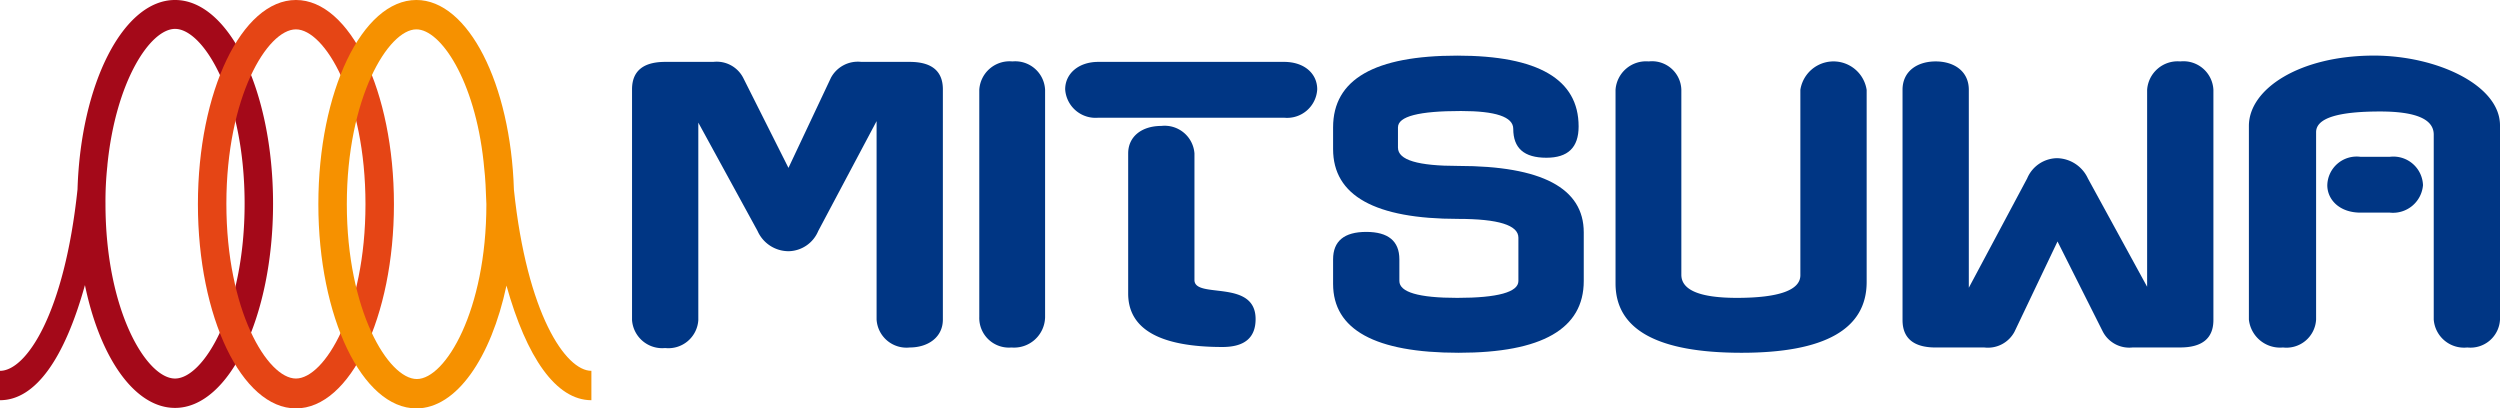
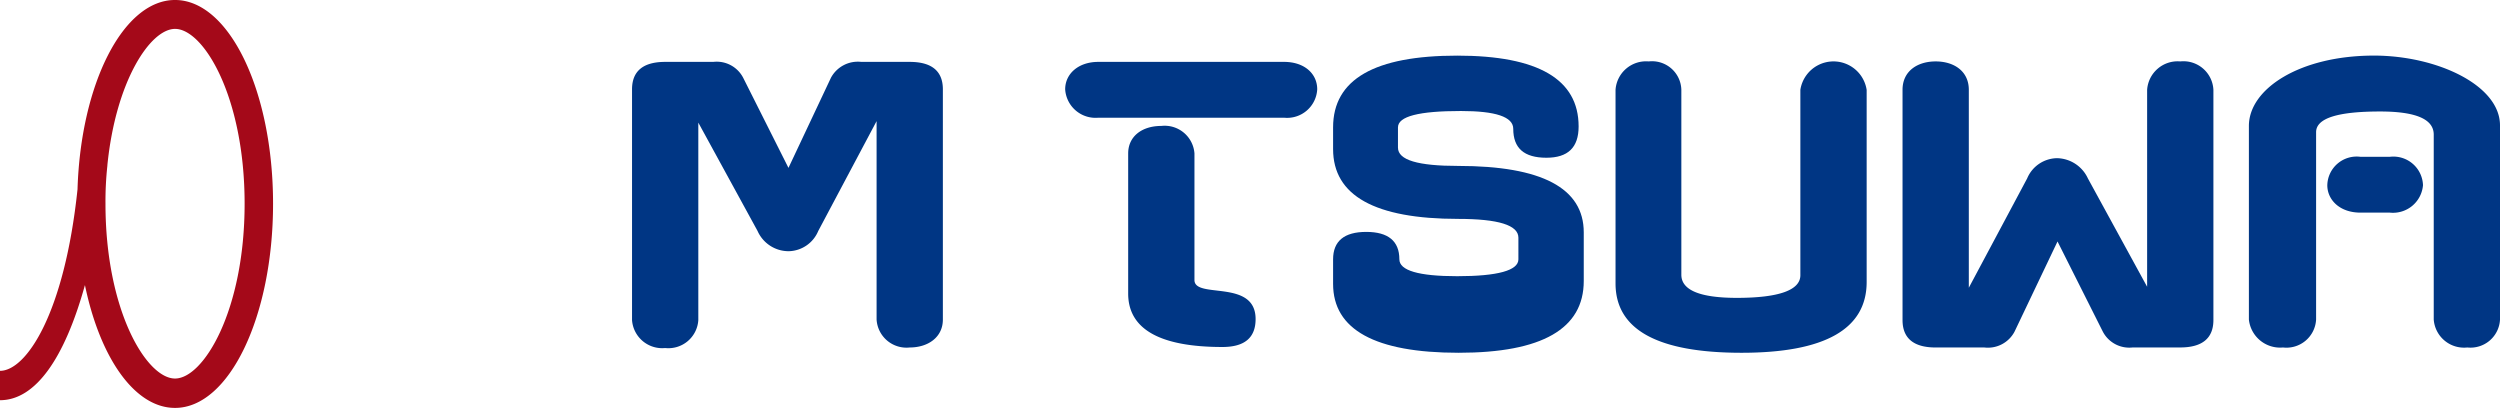
<svg xmlns="http://www.w3.org/2000/svg" width="202.552" height="33.088" viewBox="0 0 202.552 33.088">
  <defs>
    <clipPath id="clip-path">
      <rect id="長方形_10902" data-name="長方形 10902" width="202.552" height="33.088" fill="none" />
    </clipPath>
  </defs>
  <g id="グループ_6845" data-name="グループ 6845" transform="translate(0 0)">
    <g id="グループ_6844" data-name="グループ 6844" transform="translate(0 0)" clip-path="url(#clip-path)">
      <path id="パス_2751" data-name="パス 2751" d="M14.181,0c-4.2,0-7.639,6.79-7.9,15.335C5.218,25.441,2.118,30.046,0,30.046v2.38c2.912,0,5.256-3.472,6.882-9.326,1.211,5.854,4.01,9.95,7.3,9.95,4.386,0,7.941-7.414,7.941-16.545S18.567,0,14.181,0m0,30.67c-2.307,0-5.635-5.5-5.635-14.165A26.843,26.843,0,0,1,8.7,13.423v-.038c.682-6.828,3.479-11.043,5.484-11.043,2.307,0,5.635,5.5,5.635,14.163S16.488,30.67,14.181,30.67" transform="translate(0 -0.001)" fill="#a40919" />
-       <path id="パス_2752" data-name="パス 2752" d="M19.61,0c-4.388,0-7.941,7.414-7.941,16.545s3.554,16.545,7.941,16.545,7.941-7.415,7.941-16.545S24,0,19.61,0m0,30.67c-2.307,0-5.635-5.5-5.635-14.165S17.3,2.38,19.61,2.38s5.635,5.5,5.635,14.165S21.917,30.67,19.61,30.67" transform="translate(4.366 -0.001)" fill="#e54515" />
-       <path id="パス_2753" data-name="パス 2753" d="M40.892,32.426v-2.38c-2.079,0-5.219-4.6-6.277-14.672C34.35,6.79,30.909,0,26.711,0,22.324,0,18.77,7.414,18.77,16.545s3.554,16.545,7.941,16.545c3.253,0,6.05-4.1,7.3-9.95,1.627,5.814,4.01,9.286,6.883,9.286M32.384,16.545c0,8.623-3.328,14.165-5.635,14.165s-5.672-5.542-5.672-14.165S24.442,2.38,26.711,2.38c1.966,0,4.727,4.1,5.446,10.731,0,.117.037.273.037.39.114.937.151,1.951.19,3.044" transform="translate(7.023 -0.001)" fill="#f69100" />
      <path id="パス_2754" data-name="パス 2754" d="M59.765,3.649c1.777,0,2.685.741,2.685,2.225V24.525c0,1.443-1.211,2.263-2.685,2.263a2.425,2.425,0,0,1-2.685-2.263V8.449l-4.727,8.9a2.657,2.657,0,0,1-2.383,1.639,2.754,2.754,0,0,1-2.534-1.639l-4.8-8.779v16a2.428,2.428,0,0,1-2.685,2.263,2.45,2.45,0,0,1-2.685-2.263V5.874c0-1.484.908-2.225,2.685-2.225h3.9a2.414,2.414,0,0,1,2.42,1.288l3.669,7.3,3.441-7.3a2.472,2.472,0,0,1,2.458-1.288Z" transform="translate(13.942 1.365)" fill="#003684" />
-       <path id="パス_2755" data-name="パス 2755" d="M63.071,5.923V24.34A2.513,2.513,0,0,1,60.347,26.8a2.4,2.4,0,0,1-2.608-2.458V5.923a2.456,2.456,0,0,1,2.685-2.3,2.422,2.422,0,0,1,2.647,2.3" transform="translate(21.603 1.354)" fill="#003684" />
      <path id="パス_2756" data-name="パス 2756" d="M80.539,3.649c1.626,0,2.685.936,2.685,2.223a2.442,2.442,0,0,1-2.685,2.3H65.488a2.466,2.466,0,0,1-2.685-2.3c0-1.248,1.058-2.223,2.685-2.223Zm-7.261,7.414V21.325c0,1.561,4.954-.117,4.954,3.161,0,1.523-.907,2.263-2.685,2.263-5.068,0-7.639-1.444-7.639-4.331V11.063c0-1.366,1.1-2.225,2.685-2.225a2.421,2.421,0,0,1,2.685,2.225" transform="translate(23.498 1.365)" fill="#003684" />
-       <path id="パス_2757" data-name="パス 2757" d="M98.493,9.016c0,1.716-.871,2.537-2.611,2.537-1.815,0-2.685-.781-2.685-2.342,0-.976-1.437-1.444-4.235-1.444-3.4,0-5.106.43-5.106,1.327v1.638c0,1.015,1.627,1.484,4.88,1.484,6.769,0,10.173,1.795,10.173,5.384v3.941c0,3.863-3.367,5.814-10.136,5.814S78.6,25.482,78.6,21.775v-1.99c0-1.483.907-2.223,2.685-2.223s2.685.741,2.685,2.223v1.756c0,.9,1.55,1.366,4.69,1.366,3.29,0,4.954-.469,4.954-1.366V18.029q0-1.521-4.878-1.521C82,16.508,78.6,14.635,78.6,10.85V9.094c0-3.9,3.367-5.814,10.06-5.814,6.542,0,9.833,1.911,9.833,5.736" transform="translate(29.408 1.227)" fill="#003684" />
+       <path id="パス_2757" data-name="パス 2757" d="M98.493,9.016c0,1.716-.871,2.537-2.611,2.537-1.815,0-2.685-.781-2.685-2.342,0-.976-1.437-1.444-4.235-1.444-3.4,0-5.106.43-5.106,1.327v1.638c0,1.015,1.627,1.484,4.88,1.484,6.769,0,10.173,1.795,10.173,5.384v3.941c0,3.863-3.367,5.814-10.136,5.814S78.6,25.482,78.6,21.775v-1.99c0-1.483.907-2.223,2.685-2.223s2.685.741,2.685,2.223c0,.9,1.55,1.366,4.69,1.366,3.29,0,4.954-.469,4.954-1.366V18.029q0-1.521-4.878-1.521C82,16.508,78.6,14.635,78.6,10.85V9.094c0-3.9,3.367-5.814,10.06-5.814,6.542,0,9.833,1.911,9.833,5.736" transform="translate(29.408 1.227)" fill="#003684" />
      <path id="パス_2758" data-name="パス 2758" d="M115.6,5.923V21.492c0,3.824-3.4,5.736-10.136,5.736q-10.209,0-10.21-5.619V5.923a2.478,2.478,0,0,1,2.685-2.3,2.377,2.377,0,0,1,2.647,2.3V20.906c0,1.249,1.513,1.873,4.5,1.873,3.4,0,5.143-.624,5.143-1.834V5.923a2.717,2.717,0,0,1,5.37,0" transform="translate(35.638 1.354)" fill="#003684" />
      <path id="パス_2759" data-name="パス 2759" d="M114.86,26.8c-1.777,0-2.685-.742-2.685-2.223V5.922c0-1.521,1.211-2.3,2.685-2.3s2.685.781,2.685,2.3V21.959l4.727-8.858a2.667,2.667,0,0,1,2.42-1.639,2.812,2.812,0,0,1,2.5,1.639l4.8,8.779V5.922a2.478,2.478,0,0,1,2.685-2.3,2.432,2.432,0,0,1,2.685,2.3V24.574c0,1.481-.908,2.223-2.685,2.223h-3.857A2.416,2.416,0,0,1,128.4,25.51l-3.668-7.3-3.479,7.3a2.439,2.439,0,0,1-2.458,1.288Z" transform="translate(41.97 1.354)" fill="#003684" />
      <path id="パス_2760" data-name="パス 2760" d="M152.942,8.937V24.663a2.394,2.394,0,0,1-2.648,2.263,2.463,2.463,0,0,1-2.722-2.263V9.679c0-1.249-1.437-1.873-4.349-1.873-3.441,0-5.182.547-5.182,1.678V24.663a2.406,2.406,0,0,1-2.684,2.263,2.542,2.542,0,0,1-2.761-2.263V8.977c0-3.005,4.121-5.7,10.134-5.7,5.068,0,10.211,2.38,10.211,5.657M141.634,16c-1.7,0-2.685-1.054-2.685-2.223a2.379,2.379,0,0,1,2.685-2.3h2.383a2.4,2.4,0,0,1,2.685,2.3A2.437,2.437,0,0,1,144.017,16Z" transform="translate(49.611 1.227)" fill="#003684" />
    </g>
  </g>
</svg>